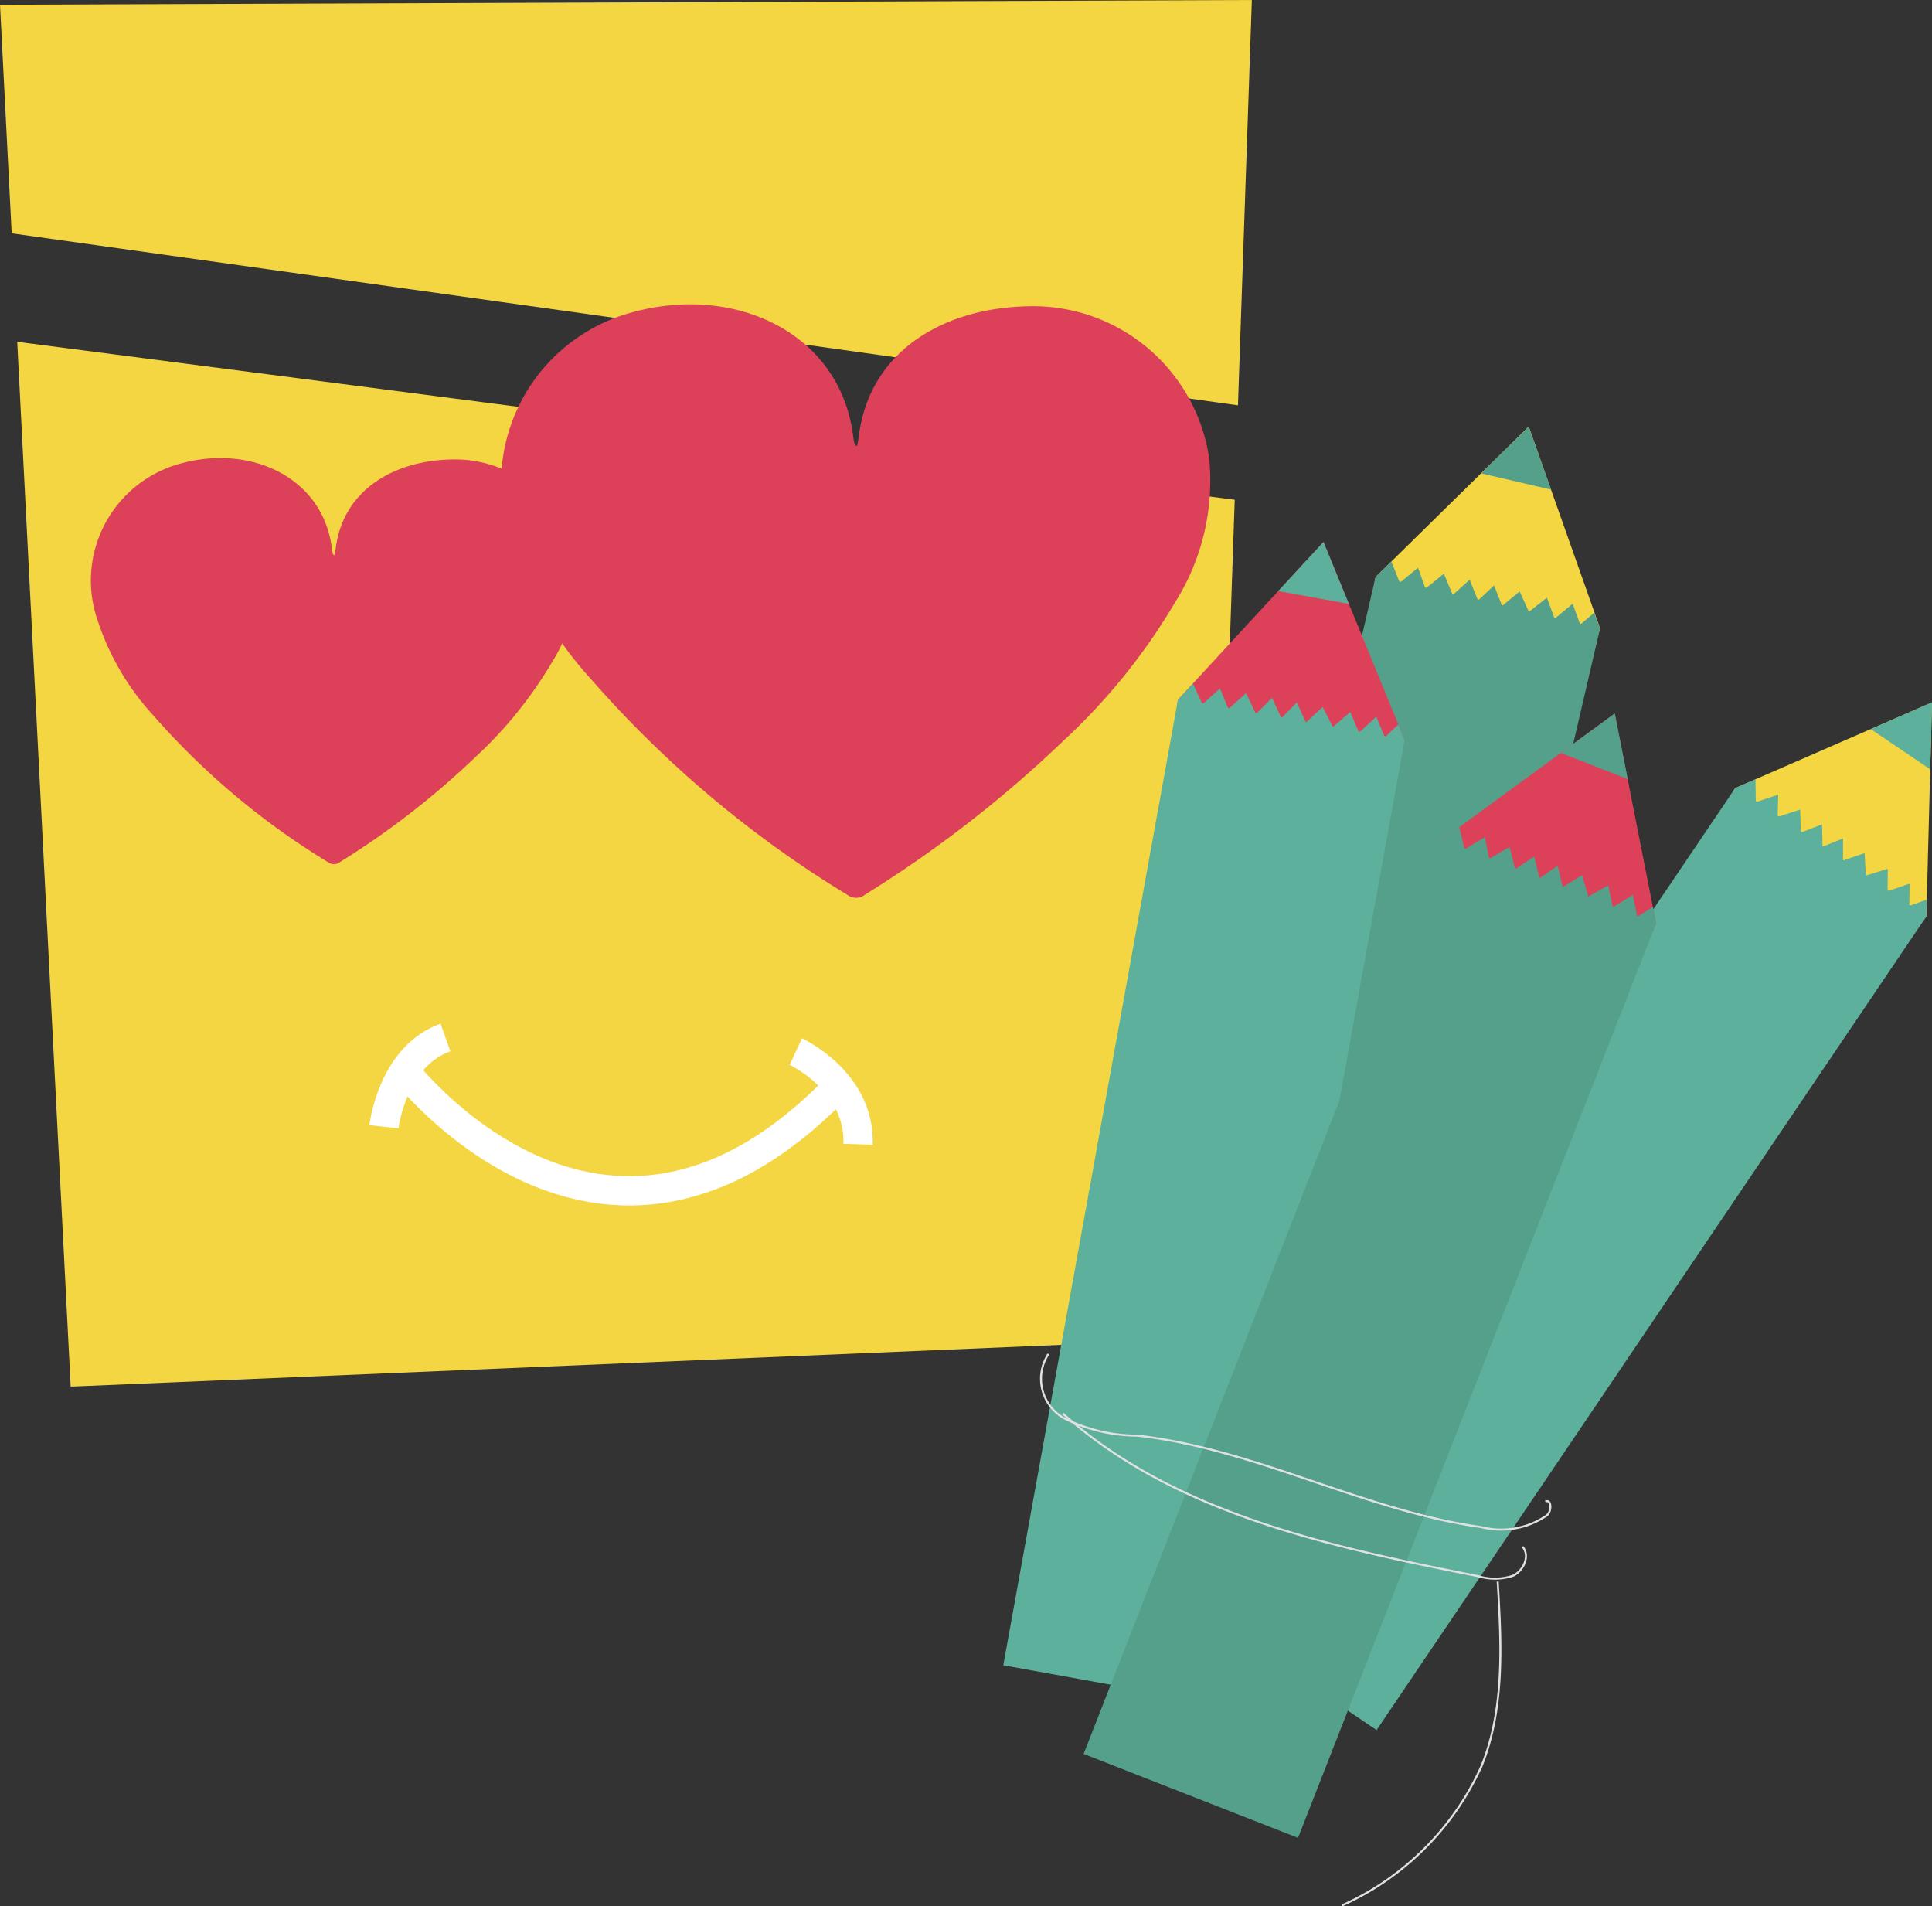
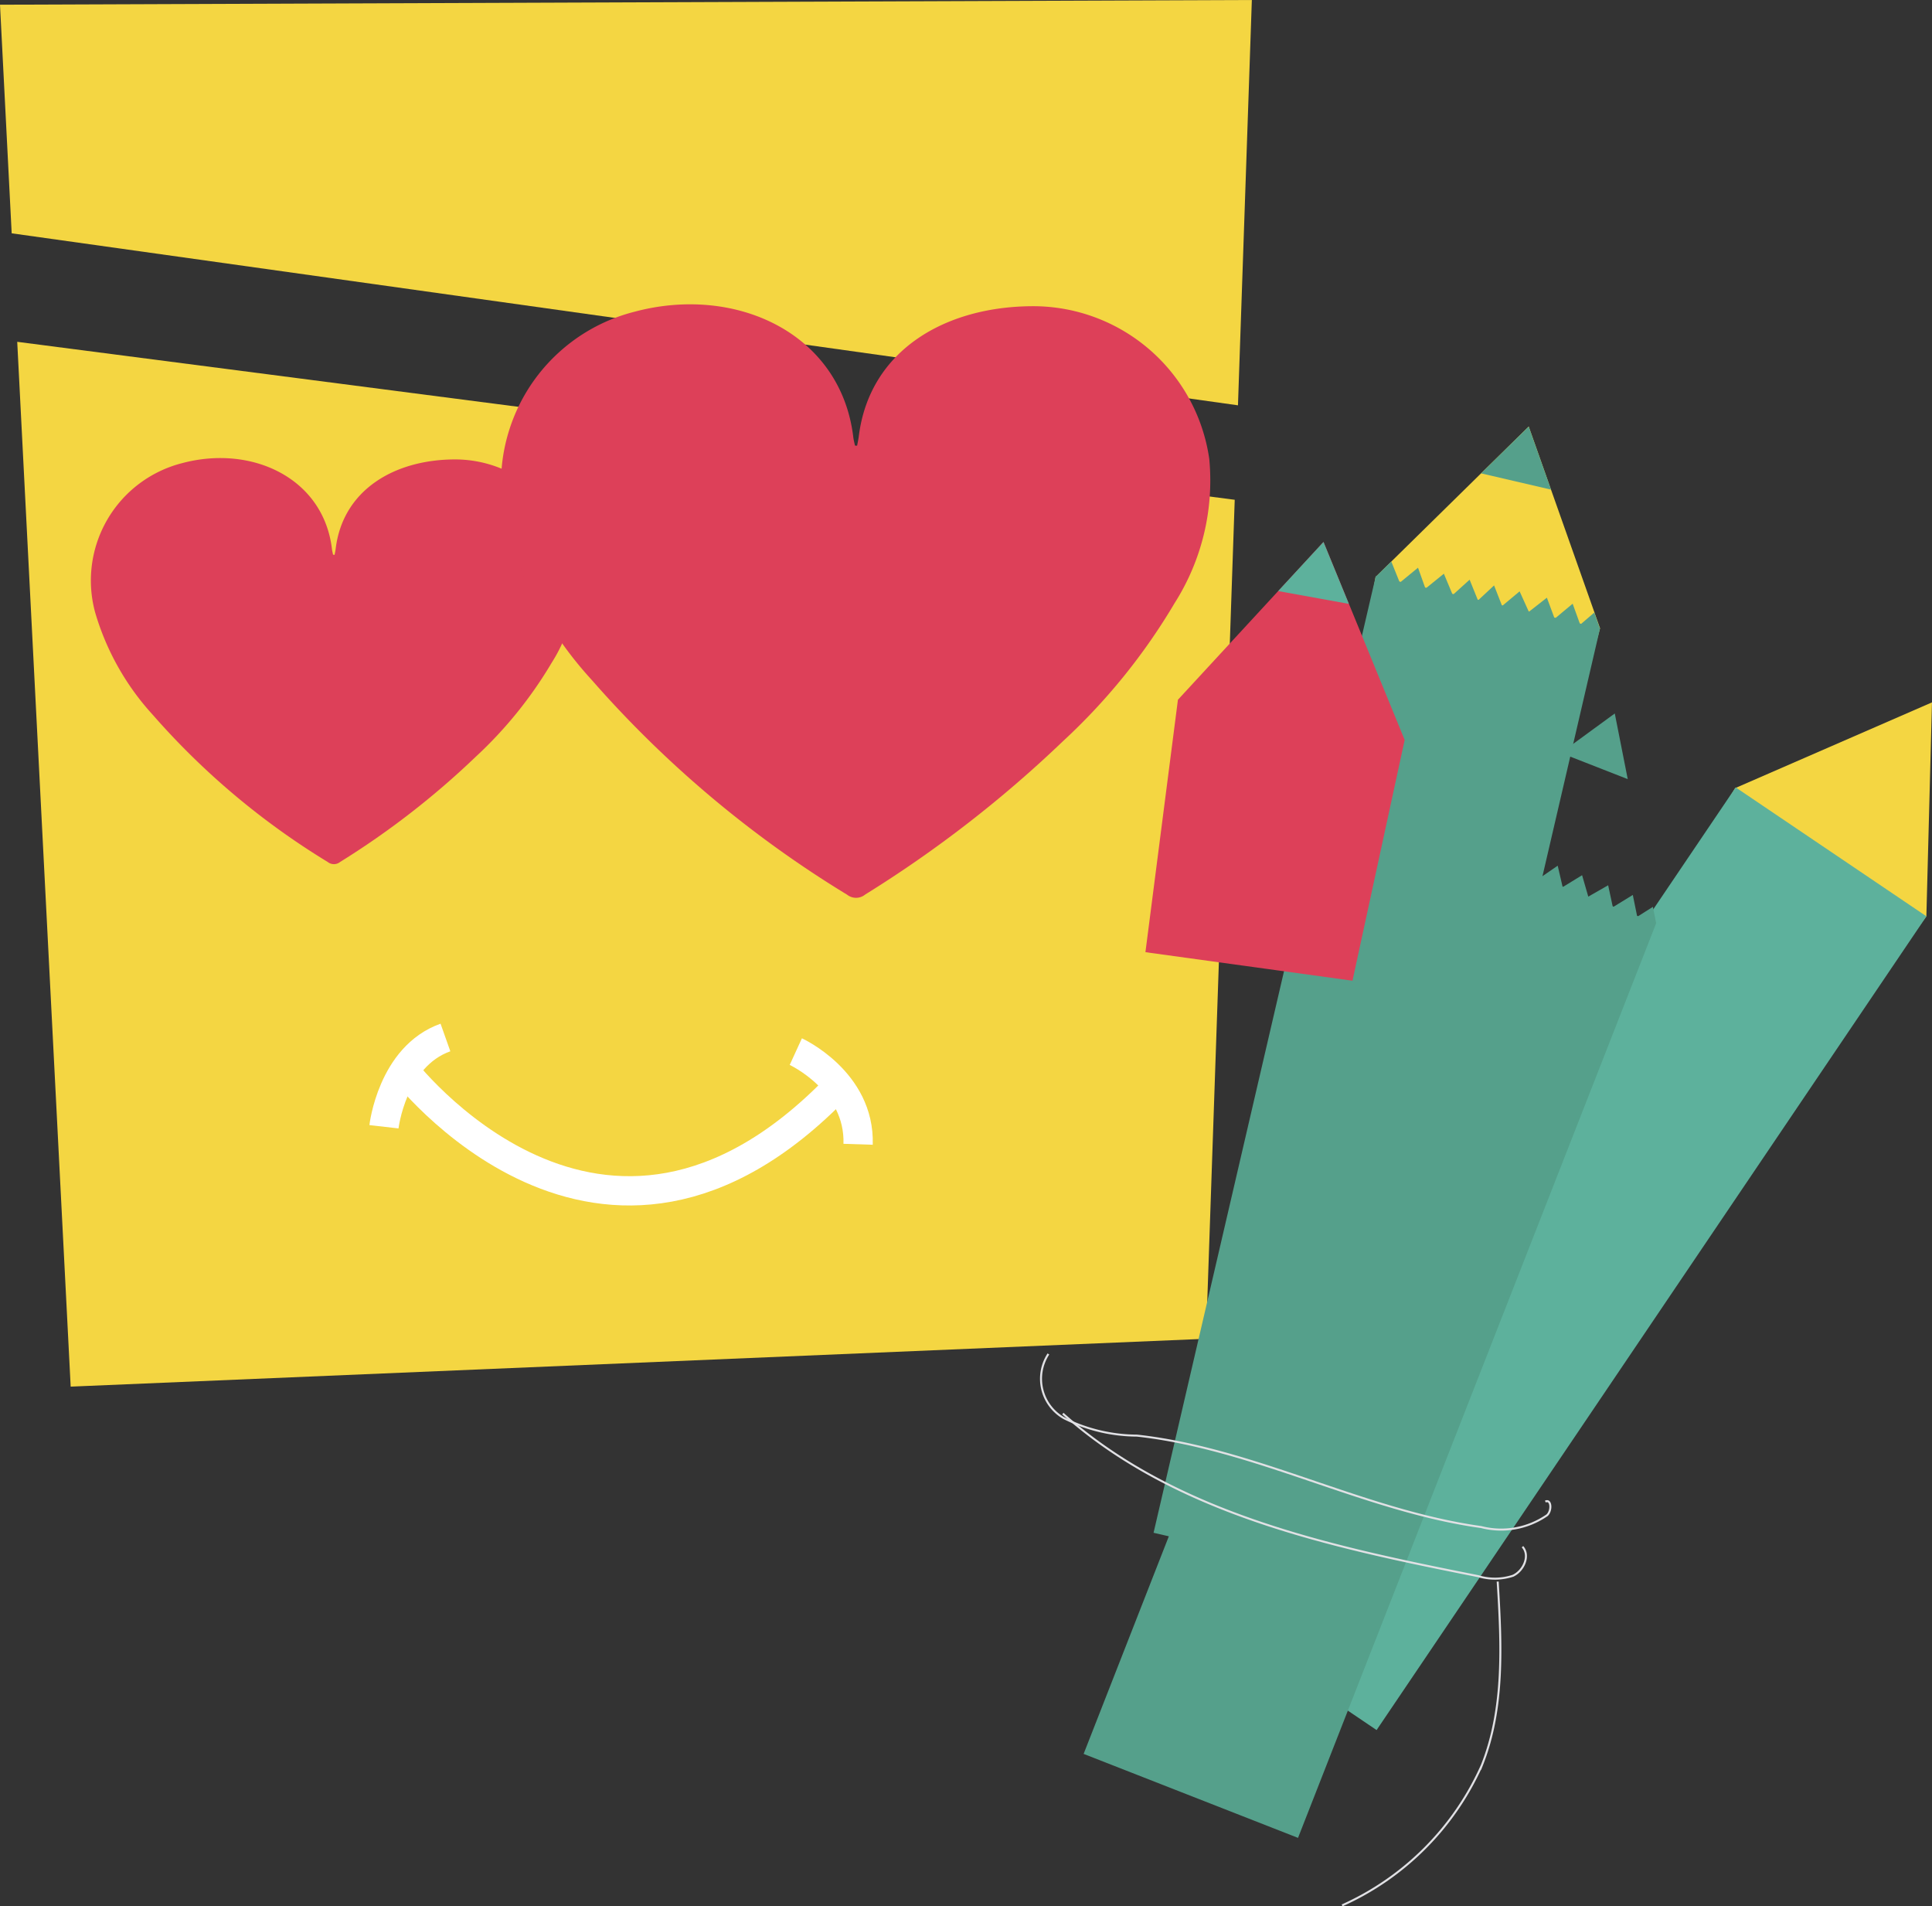
<svg xmlns="http://www.w3.org/2000/svg" width="72.11" height="71.141" viewBox="0 0 72.11 71.141">
  <rect x="0" y="0" width="72.11" height="71.141" fill="#333333" stroke="none" />
  <g transform="translate(0 0)">
    <path d="M1117.787,791.541l-23.494-3.047,1.995,38.991,42.374-1.786,1.073-31.31-6.487-.842" transform="translate(-1093.65 -775.738)" fill="#f4d642" />
    <path d="M1094.2,786.707l45.77,6.419.518-15.126-46.724.176Z" transform="translate(-1093.764 -778)" fill="#f4d642" />
    <path d="M1106.09,810.759s7.444,9.876,16.265.754" transform="translate(-1091.108 -770.94)" fill="none" stroke="#fff" stroke-miterlimit="10" stroke-width="1.093" />
    <path d="M1105.554,813.184s.3-2.624,2.295-3.331" transform="translate(-1091.223 -771.135)" fill="none" stroke="#fff" stroke-miterlimit="10" stroke-width="1.093" />
    <path d="M1118.2,810.287s2.4,1.1,2.325,3.458" transform="translate(-1088.497 -771.042)" fill="none" stroke="#fff" stroke-miterlimit="10" stroke-width="1.093" />
    <g transform="translate(3.398 17.098)">
      <path d="M1105.649,795.675c.015-.079.033-.158.042-.238.274-2.21,2.226-3.331,4.483-3.324a4.544,4.544,0,0,1,4.467,3.9,5.823,5.823,0,0,1-.883,3.678,15.644,15.644,0,0,1-2.85,3.527,30.7,30.7,0,0,1-5.054,3.918.369.369,0,0,1-.461,0,28.033,28.033,0,0,1-6.52-5.481,9.69,9.69,0,0,1-2.16-3.829,4.521,4.521,0,0,1,3.254-5.576c2.582-.689,5.264.549,5.583,3.2.008.073.028.145.042.216Z" transform="translate(-1096.559 -792.066)" fill="#dd4059" />
    </g>
    <g transform="translate(18.705 11.36)">
      <path d="M1122.438,792.619c.021-.116.047-.231.062-.348.4-3.231,3.253-4.868,6.552-4.858a6.644,6.644,0,0,1,6.53,5.7,8.527,8.527,0,0,1-1.291,5.376,22.832,22.832,0,0,1-4.167,5.155,44.805,44.805,0,0,1-7.385,5.725.537.537,0,0,1-.673.007,40.979,40.979,0,0,1-9.528-8.01,14.142,14.142,0,0,1-3.158-5.6,6.607,6.607,0,0,1,4.756-8.148c3.773-1.008,7.694.8,8.159,4.681.012.106.041.21.063.316Z" transform="translate(-1109.152 -787.346)" fill="#dd4059" />
    </g>
  </g>
  <g transform="translate(37.439 15.917)">
    <g transform="translate(5.617)">
      <path d="M1134.626,806.06l1.674-9.349,5.716-5.616,2.662,7.529-2.386,8.88" transform="translate(-1128.014 -791.095)" fill="#f4d642" />
      <path d="M1139.243,792.843l2.611.607-.833-2.354Z" transform="translate(-1127.019 -791.095)" fill="#55a08b" />
      <path d="M1136,795.818l.589-.579.318.79.68-.558.278.78.687-.556.331.793.63-.57.313.774.6-.56.3.767.653-.546.345.763.673-.526.291.784.671-.56.282.782.525-.451.208.587-1.122.917" transform="translate(-1127.717 -790.202)" fill="#55a08b" />
      <rect width="8.594" height="36.652" transform="translate(8.294 5.583) rotate(13.079)" fill="#55a08b" />
    </g>
    <g transform="translate(0 4.308)">
      <path d="M1128.936,809.949l1.213-9.42,5.434-5.89,3.029,7.389-1.948,8.986" transform="translate(-1123.623 -794.64)" fill="#dd4059" />
      <path d="M1133.013,796.473l2.638.478-.947-2.31Z" transform="translate(-1122.745 -794.64)" fill="#5db19c" />
-       <path d="M1129.934,799.593l.56-.607.356.773.652-.591.316.766.659-.589.369.776.6-.6.351.757.576-.589.337.751.626-.577.382.745.646-.559.33.768.643-.592.32.767.5-.476.236.577-1.076.971" transform="translate(-1123.408 -793.703)" fill="#5db19c" />
-       <rect width="8.594" height="36.652" transform="matrix(0.984, 0.178, -0.178, 0.984, 6.532, 5.856)" fill="#5db19c" />
    </g>
    <g transform="translate(6.82 10.297)">
      <path d="M1143.005,810.895l4.909-8.131,7.347-3.2-.209,7.983-5.406,7.437" transform="translate(-1127.411 -799.566)" fill="#f4d642" />
-       <path d="M1151.208,800.562l2.221,1.5.065-2.5Z" transform="translate(-1125.643 -799.566)" fill="#5db19c" />
-       <path d="M1147.044,802.256l.758-.33.014.851.835-.277-.02.828.841-.273.025.859.792-.307.016.834.765-.307,0,.823.805-.276.049.836.817-.251-.008.836.827-.283-.016.831.651-.233-.016.623-1.376.455" transform="translate(-1126.54 -799.058)" fill="#5db19c" />
      <rect width="8.594" height="36.652" transform="translate(20.523 3.17) rotate(34.051)" fill="#5db19c" />
    </g>
    <g transform="translate(3.007 10.709)">
-       <path d="M1135.55,813.646l3.007-9.009,6.468-4.731,1.546,7.835-3.644,8.442" transform="translate(-1125.204 -799.906)" fill="#dd4059" />
      <path d="M1141.689,801.378l2.5.978-.484-2.45Z" transform="translate(-1123.881 -799.906)" fill="#55a08b" />
      <path d="M1138.024,803.884l.667-.488.2.827.754-.454.162.812.76-.451.213.832.706-.473.2.811.679-.467.185.8.725-.445.231.8.742-.424.175.818.745-.457.166.814.584-.37.121.611-1.243.745" transform="translate(-1124.671 -799.153)" fill="#55a08b" />
      <rect width="8.594" height="36.652" transform="translate(13.365 4.699) rotate(21.387)" fill="#55a08b" />
    </g>
  </g>
  <path d="M1126.011,819.57a1.691,1.691,0,0,0,.587,2.4,6.152,6.152,0,0,0,2.718.647c4.412.484,8.45,2.8,12.847,3.413a3.009,3.009,0,0,0,2.459-.441c.185-.168.162-.616-.063-.51" transform="translate(-1086.88 -769.042)" fill="none" stroke="#e1e1e5" stroke-miterlimit="10" stroke-width="0.075" />
  <path d="M1126.4,821.4c4.189,3.744,9.985,4.974,15.5,6.067a2.149,2.149,0,0,0,1.3-.015c.4-.185.65-.755.355-1.084" transform="translate(-1086.73 -768.647)" fill="none" stroke="#e1e1e5" stroke-miterlimit="10" stroke-width="0.075" />
  <path d="M1140.783,826.558c.138,2.306.265,4.7-.587,6.845a10.354,10.354,0,0,1-5.221,5.24" transform="translate(-1084.883 -767.536)" fill="none" stroke="#e1e1e5" stroke-miterlimit="10" stroke-width="0.075" />
</svg>